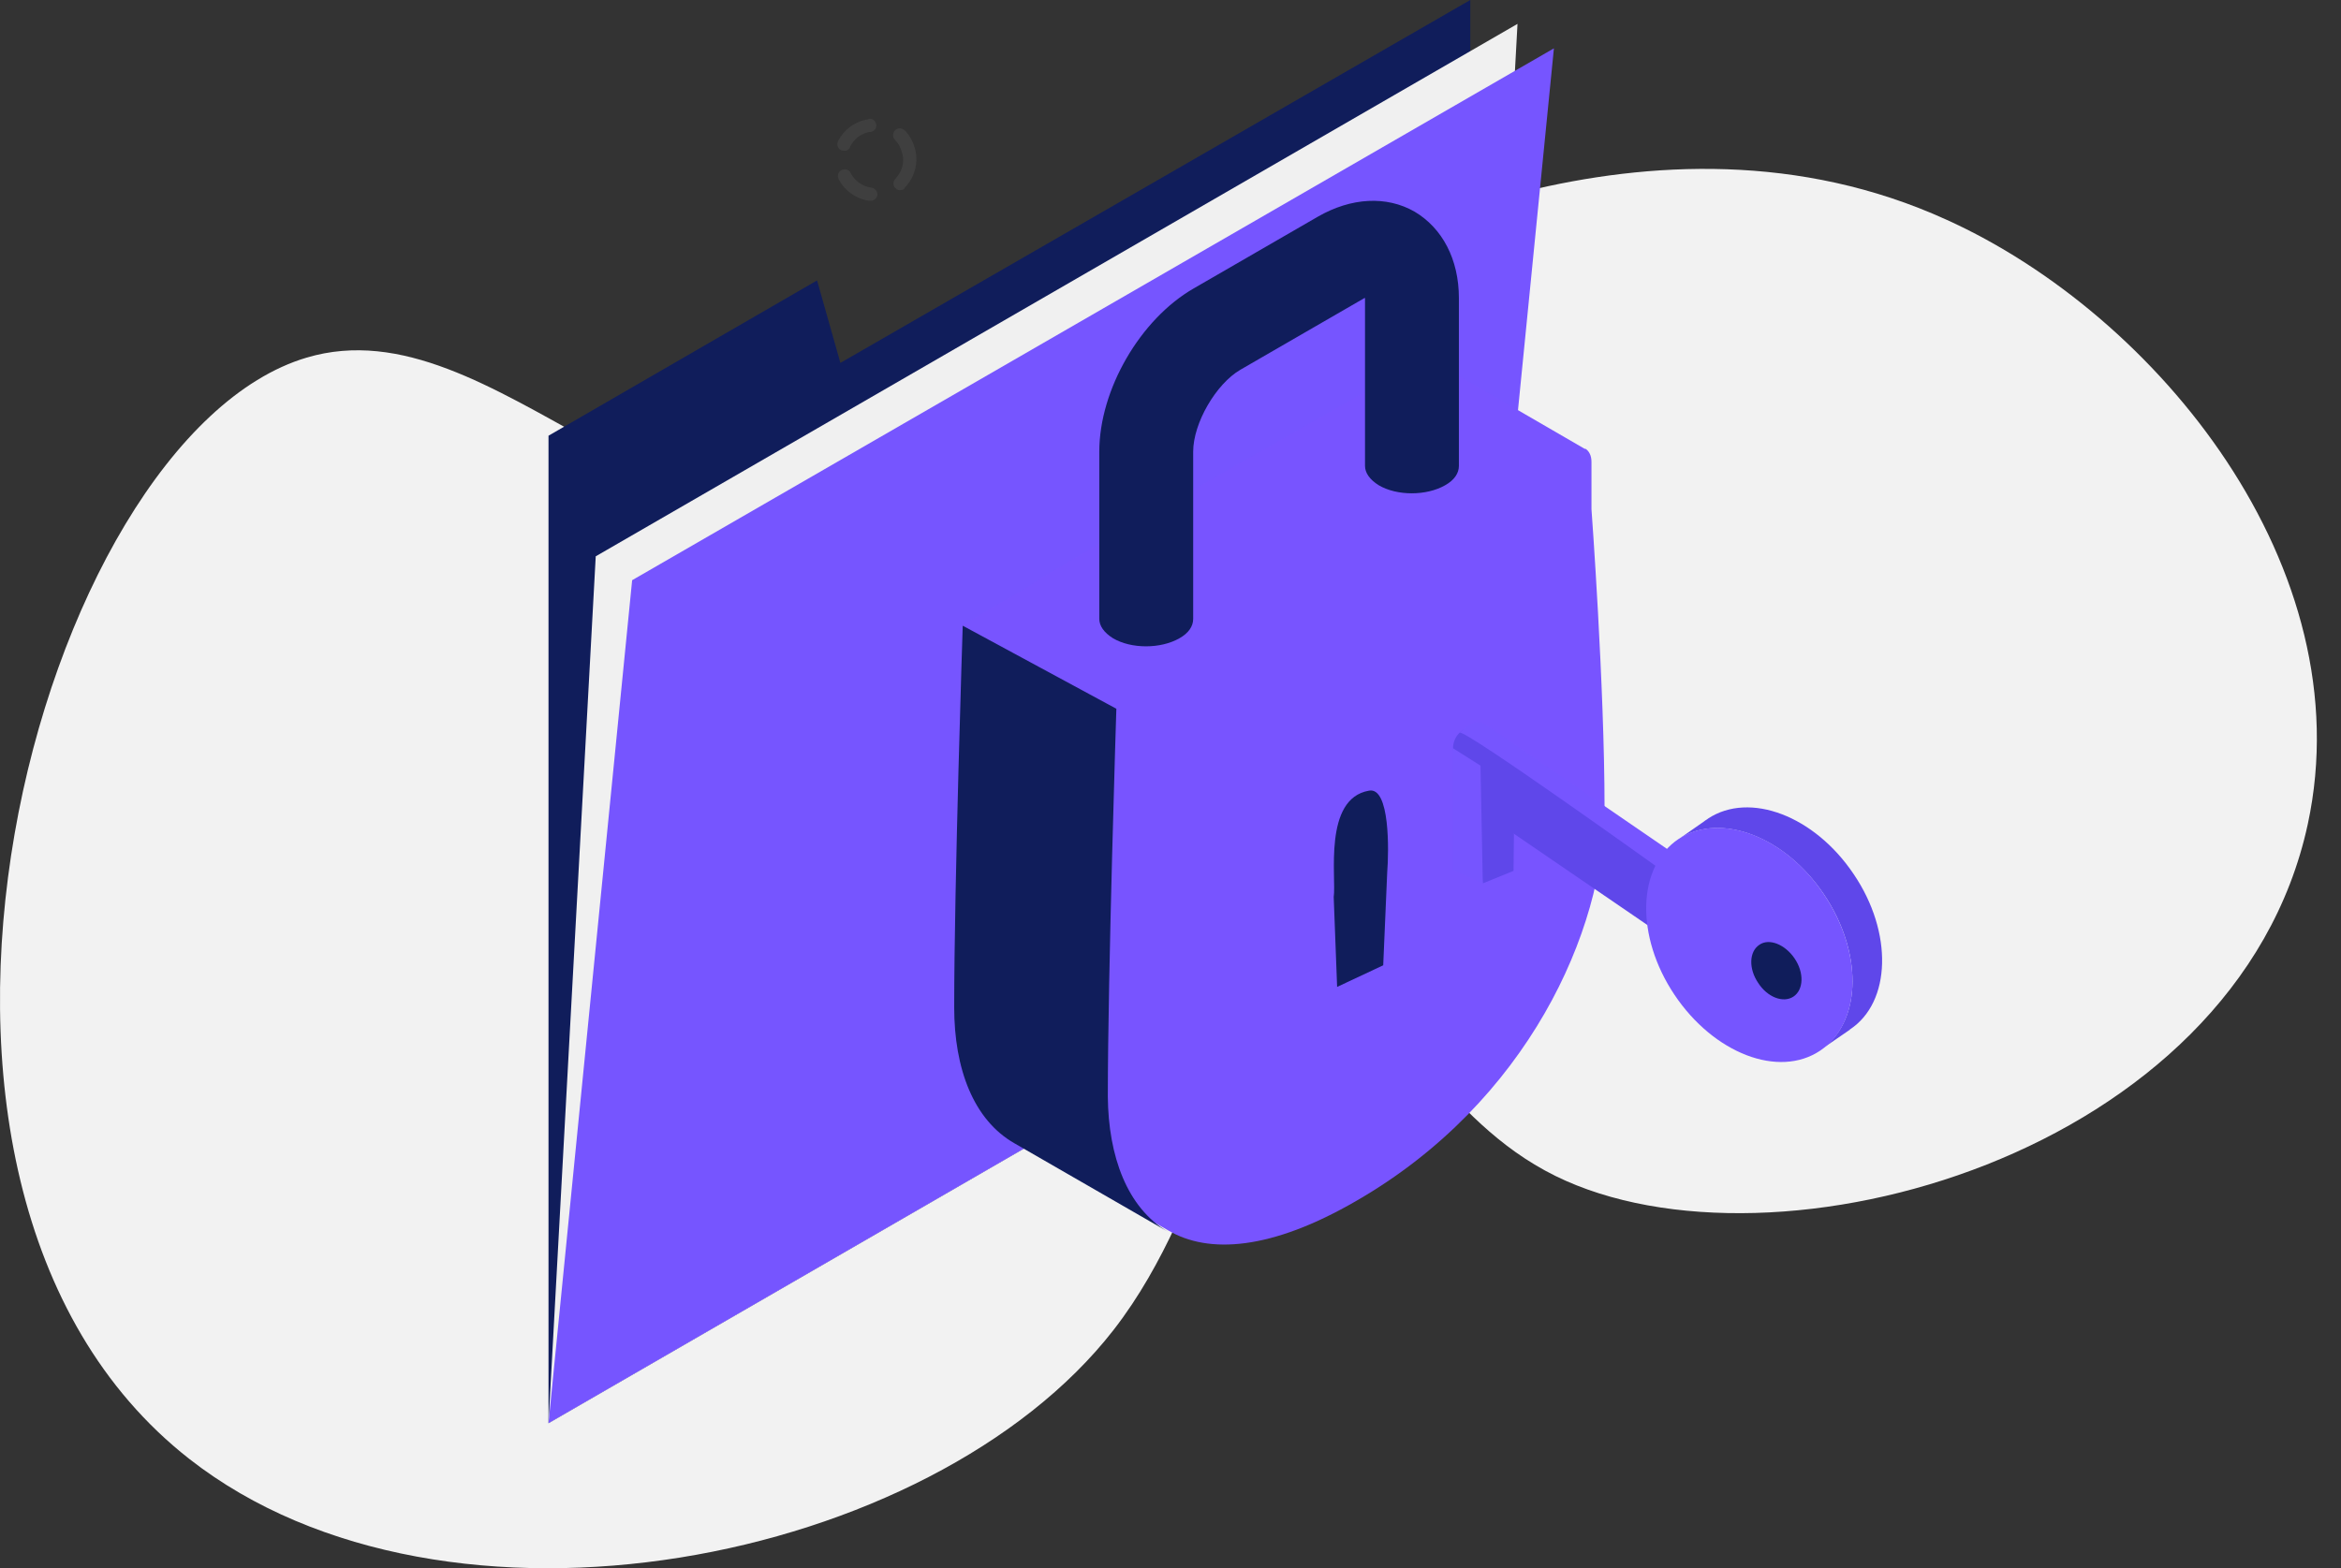
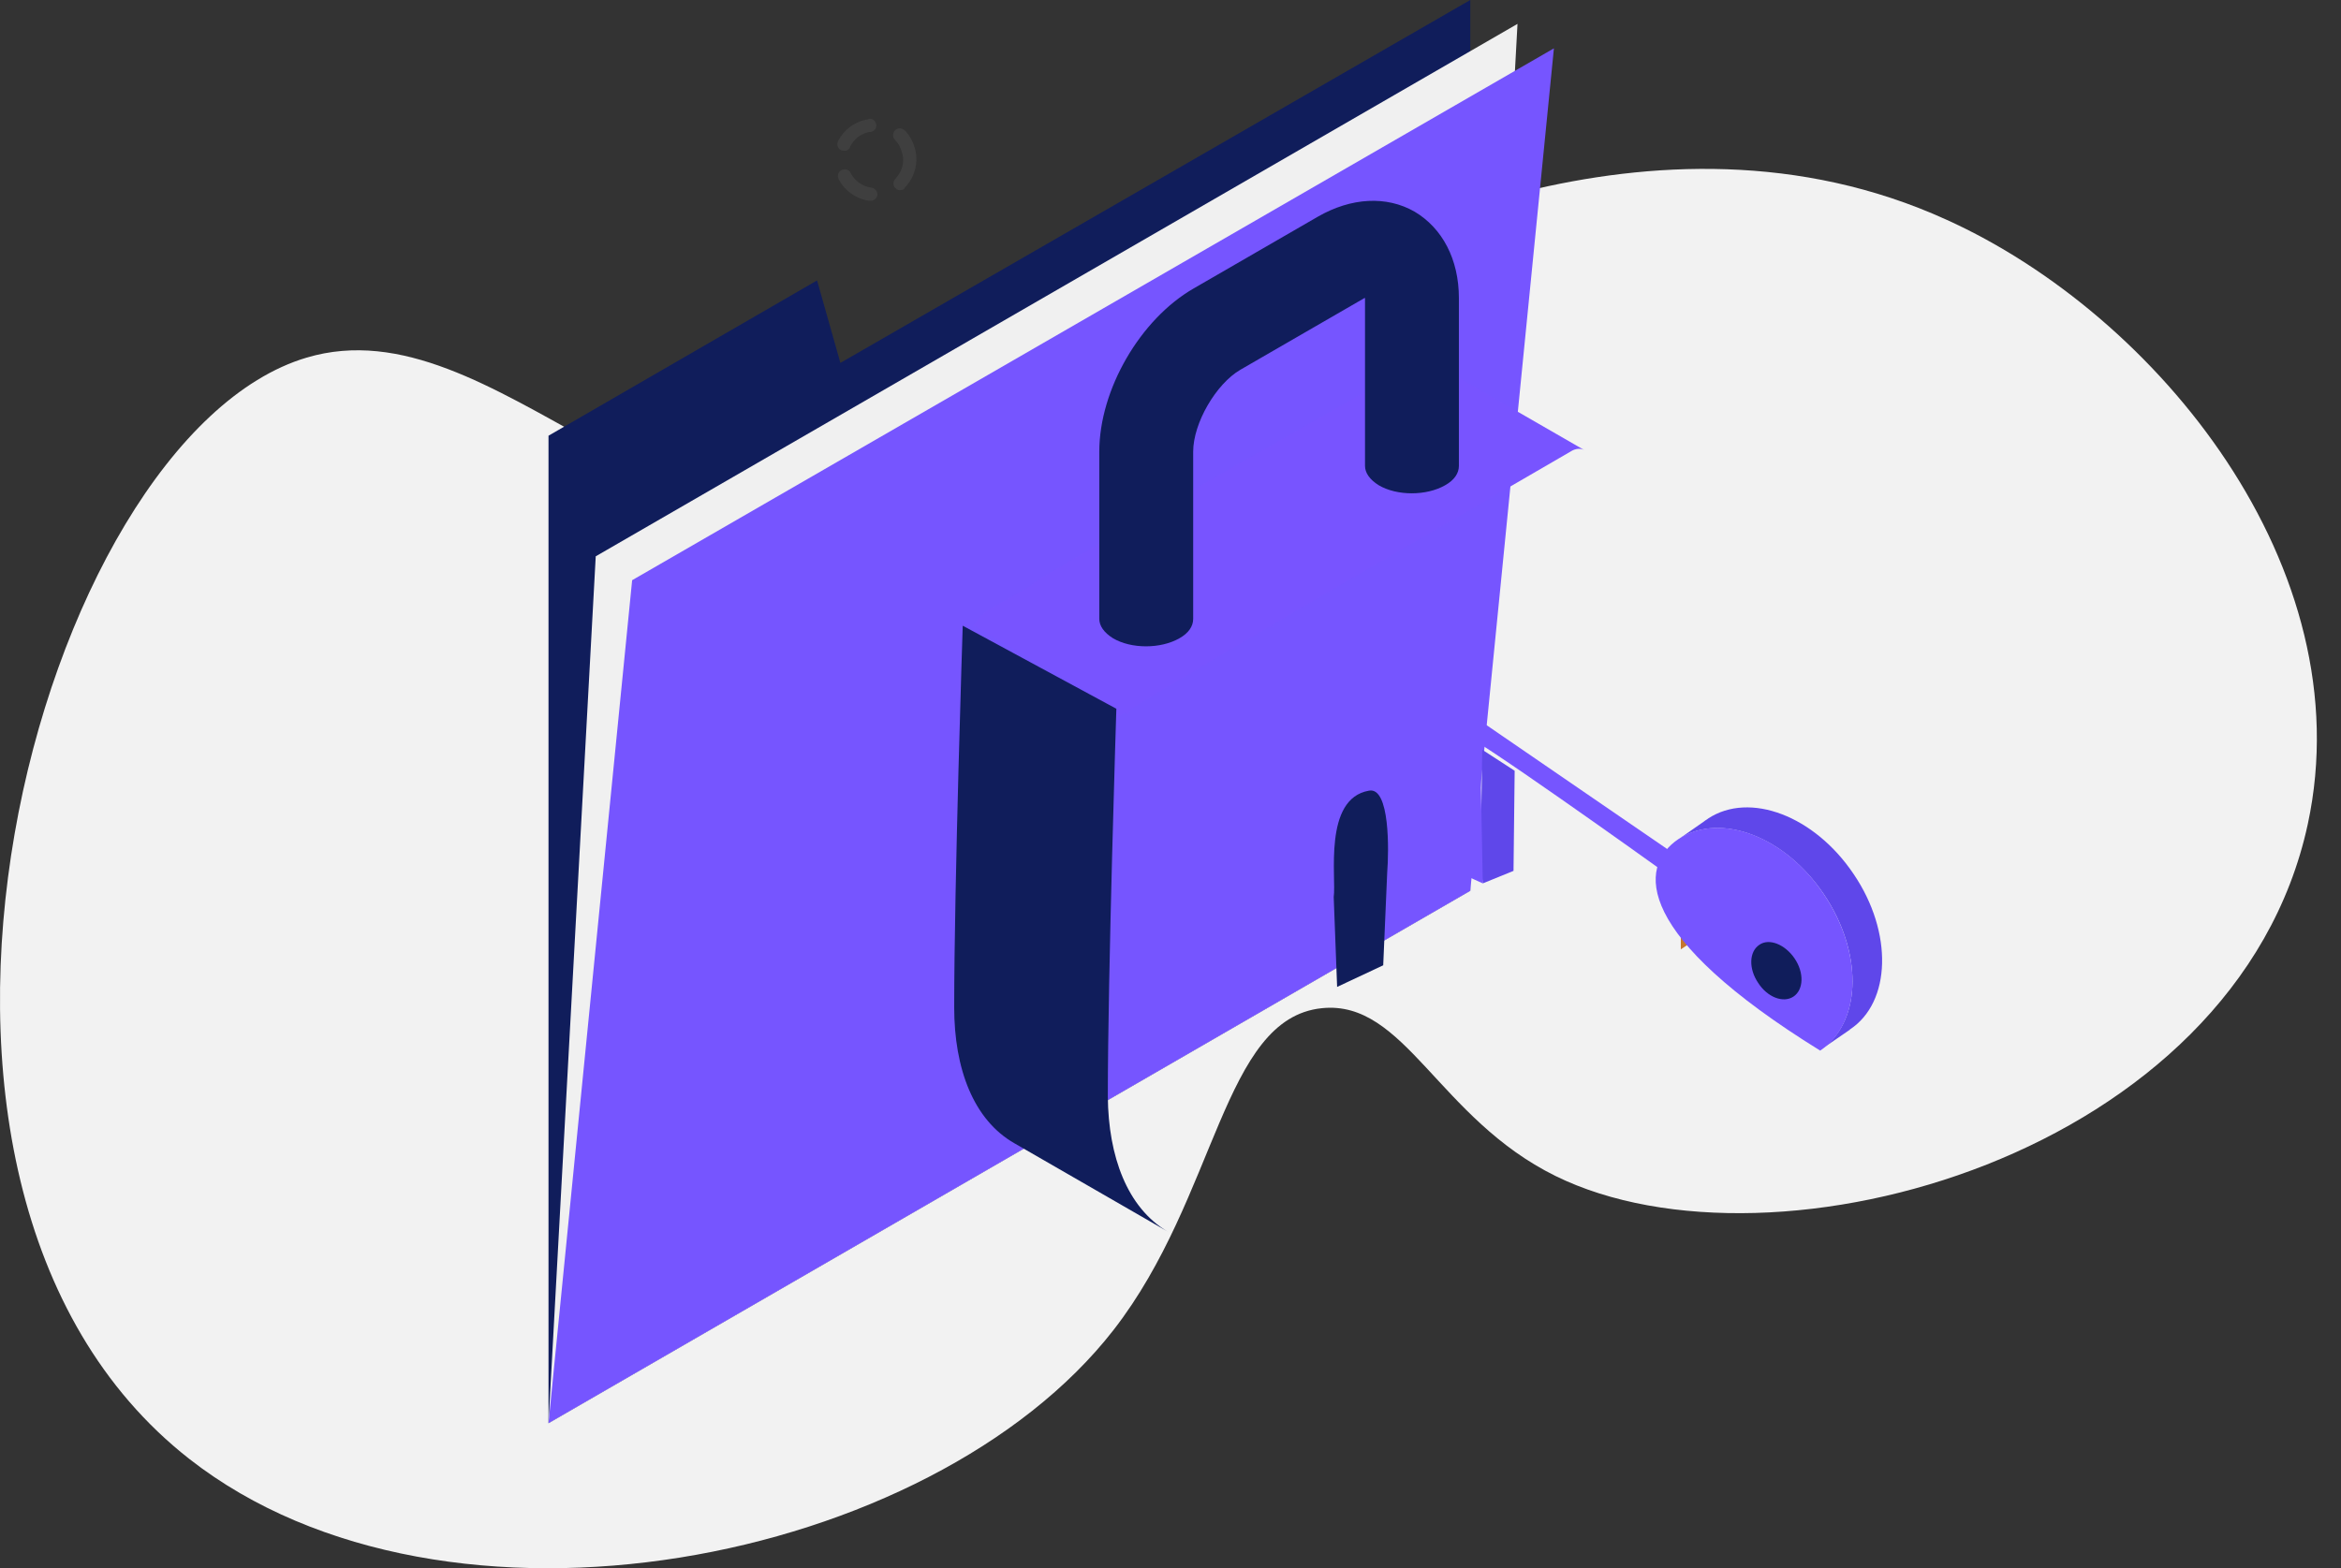
<svg xmlns="http://www.w3.org/2000/svg" width="194" height="130" viewBox="0 0 194 130" fill="none">
  <rect x="0" y="0" width="194" height="130" fill="#333333" stroke="none" />
  <path d="M191.245 68.33C185.302 95.761 147.026 106.396 128.917 97.489C119.184 92.703 116.423 82.865 109.545 83.574C101.309 84.416 100.888 99.173 92.278 110.251C77.211 129.617 37.016 137.638 15.679 120.931C-13.66 97.932 3.185 36.246 25.412 29.644C41.087 24.991 55.593 48.787 78.334 43.026C90.126 40.013 89.33 32.834 105.053 24.326C111.136 21.047 136.965 7.132 161.297 18.21C178.751 26.098 195.83 47.059 191.245 68.33Z" fill="#F2F2F2" />
  <path d="M45.455 36.119V117.976L121.842 73.841V0L69.644 30.083L67.711 23.246L45.455 36.119Z" fill="#101D5B" />
  <path d="M45.455 117.976L49.369 46.115L125.756 1.98L121.842 73.841L45.455 117.976Z" fill="#F0F0F0" />
  <path d="M45.455 117.976L52.386 48.096L128.774 4.008L121.842 73.841L45.455 117.976Z" fill="#7655FF" />
-   <path d="M99.633 49.84C94.541 52.764 93.645 48.473 93.551 45.738C93.504 44.654 92.844 44.229 91.9 44.748L79.829 51.774C79.829 51.774 79.122 73.275 79.122 83.413C79.122 88.506 80.725 92.749 84.12 94.683L96.804 101.991C100.152 103.972 105.339 103.642 112.412 99.539C126.558 91.382 132.97 77.142 132.97 67.004C132.97 56.866 131.886 42.202 131.886 42.202V38.288C131.886 37.769 131.697 37.439 131.462 37.251C131.414 37.203 131.367 37.203 131.32 37.203L118.636 29.848C118.353 29.659 117.929 29.706 117.457 29.989" fill="#7854FF" />
  <path d="M100.718 49.133L93.032 44.701H92.985C92.702 44.559 92.325 44.559 91.853 44.842L81.857 50.595C81.715 50.689 81.574 50.783 81.479 50.878C81.149 51.161 80.866 51.491 80.678 51.868L93.456 59.224C93.739 58.705 94.211 58.233 94.635 57.951L104.631 52.198C105.056 51.962 105.433 51.915 105.716 52.056L100.718 49.133Z" fill="#7854FF" />
  <path d="M131.273 37.298L118.589 29.989C118.259 29.8 117.834 29.848 117.363 30.083C117.363 30.083 85.865 47.907 85.535 48.426L91.806 60.025C92.089 59.507 119.673 43.475 120.145 43.239L130.141 37.439C130.566 37.156 130.99 37.156 131.273 37.298Z" fill="#7854FF" />
  <path d="M96.757 102.086L84.073 94.777C80.678 92.844 79.075 88.6 79.075 83.507C79.075 73.37 79.782 51.868 79.782 51.868L92.513 58.752C92.513 58.752 91.806 80.772 91.806 90.91C91.853 95.861 93.409 100.105 96.757 102.086Z" fill="#101D5B" />
  <path d="M114.628 80.018L110.808 81.81L110.525 74.36C110.761 72.804 109.629 66.202 113.449 65.542C115.194 65.212 115.099 70.54 114.958 72.332L114.628 80.018Z" fill="#101D5B" />
  <path d="M117.221 17.541C114.911 16.221 111.987 16.362 109.205 17.965L98.926 23.907C94.494 26.453 91.099 32.3 91.099 37.439V51.302C91.099 51.868 91.476 52.434 92.23 52.905C93.739 53.801 96.191 53.801 97.747 52.905C98.502 52.481 98.879 51.915 98.879 51.302V37.439C98.879 35.082 100.765 31.828 102.793 30.649L113.072 24.708C113.072 24.708 113.072 24.708 113.119 24.708C113.119 24.708 113.119 24.708 113.119 24.755V38.618C113.119 39.184 113.496 39.75 114.251 40.221C115.76 41.117 118.211 41.117 119.767 40.221C120.522 39.797 120.899 39.231 120.899 38.618V24.708C120.899 21.502 119.532 18.908 117.221 17.541Z" fill="#101D5B" />
  <path d="M72.238 16.645C72.191 16.645 72.096 16.645 72.049 16.645C70.965 16.503 69.974 15.796 69.503 14.853C69.361 14.57 69.456 14.24 69.739 14.099C70.021 13.957 70.352 14.052 70.493 14.335C70.823 14.995 71.483 15.466 72.238 15.56C72.52 15.608 72.756 15.89 72.709 16.173C72.662 16.409 72.473 16.598 72.238 16.645ZM74.69 15.749C74.501 15.796 74.359 15.749 74.218 15.608C73.982 15.419 73.982 15.042 74.218 14.806C74.737 14.24 74.972 13.486 74.784 12.778C74.69 12.354 74.501 11.93 74.171 11.6C73.935 11.364 73.982 11.034 74.171 10.798C74.407 10.562 74.737 10.609 74.972 10.798C75.444 11.27 75.727 11.883 75.868 12.495C76.104 13.58 75.774 14.712 75.02 15.513C74.925 15.702 74.831 15.749 74.69 15.749ZM70.069 12.495C69.974 12.495 69.833 12.495 69.691 12.448C69.409 12.307 69.314 11.977 69.456 11.694C69.927 10.751 70.823 10.091 71.86 9.902C71.908 9.902 71.955 9.902 72.002 9.855C72.285 9.808 72.568 9.996 72.615 10.326C72.662 10.609 72.473 10.892 72.143 10.94C72.096 10.94 72.096 10.94 72.049 10.94C71.342 11.081 70.776 11.505 70.446 12.165C70.399 12.354 70.21 12.495 70.069 12.495Z" fill="#3F3F3F" />
-   <path d="M136.507 76.67L122.927 67.381C122.644 67.193 122.455 66.957 122.314 66.627L120.569 62.76C120.192 61.911 120.522 60.874 121.371 60.45C121.937 60.167 122.644 60.214 123.21 60.544L138.534 71.012C139.006 71.342 139.336 71.908 139.336 72.474V75.161C139.336 76.623 137.733 77.472 136.507 76.67Z" fill="#5F47EA" />
  <path d="M139.289 78.698L140.845 77.66V70.635L139.289 71.625V78.698Z" fill="#C6762E" />
  <path d="M123.068 60.025C123.021 60.025 123.021 59.978 122.974 59.978C122.549 59.79 122.031 59.884 121.654 60.167L120.946 60.733C121.276 60.355 137.45 71.955 137.45 71.955C137.733 72.144 138.11 72.144 138.393 71.955C138.911 71.625 138.911 70.871 138.393 70.54L123.068 60.025Z" fill="#7655FF" />
  <path d="M153.624 72.474C150.37 67.617 144.995 65.589 141.552 67.853C141.458 67.947 141.317 67.994 141.222 68.088L139.195 69.503C142.637 67.334 147.965 69.362 151.172 74.171C154.331 78.886 154.284 84.451 151.124 86.855L153.246 85.394C153.246 85.394 153.293 85.394 153.293 85.346C156.736 83.083 156.877 77.283 153.624 72.474Z" fill="#5F47EA" />
-   <path d="M151.172 74.171C154.425 79.028 154.284 84.781 150.841 87.091C147.399 89.402 142.024 87.327 138.77 82.47C135.517 77.613 135.658 71.861 139.1 69.55C142.543 67.287 147.965 69.314 151.172 74.171Z" fill="#7655FF" />
+   <path d="M151.172 74.171C154.425 79.028 154.284 84.781 150.841 87.091C135.517 77.613 135.658 71.861 139.1 69.55C142.543 67.287 147.965 69.314 151.172 74.171Z" fill="#7655FF" />
  <path d="M148.72 79.452C149.521 80.631 149.474 82.046 148.625 82.612C147.776 83.177 146.456 82.659 145.702 81.48C144.9 80.301 144.947 78.886 145.796 78.321C146.598 77.755 147.918 78.273 148.72 79.452Z" fill="#101D5B" />
  <path d="M122.833 62.147L122.691 71.436V71.484V72.002H122.739L122.88 73.228L125.426 72.191L125.521 63.892L122.833 62.147Z" fill="#5F47EA" />
  <path d="M122.88 73.228L120.381 72.097V62.006L122.691 63.468L122.88 73.228Z" fill="#7655FF" />
</svg>